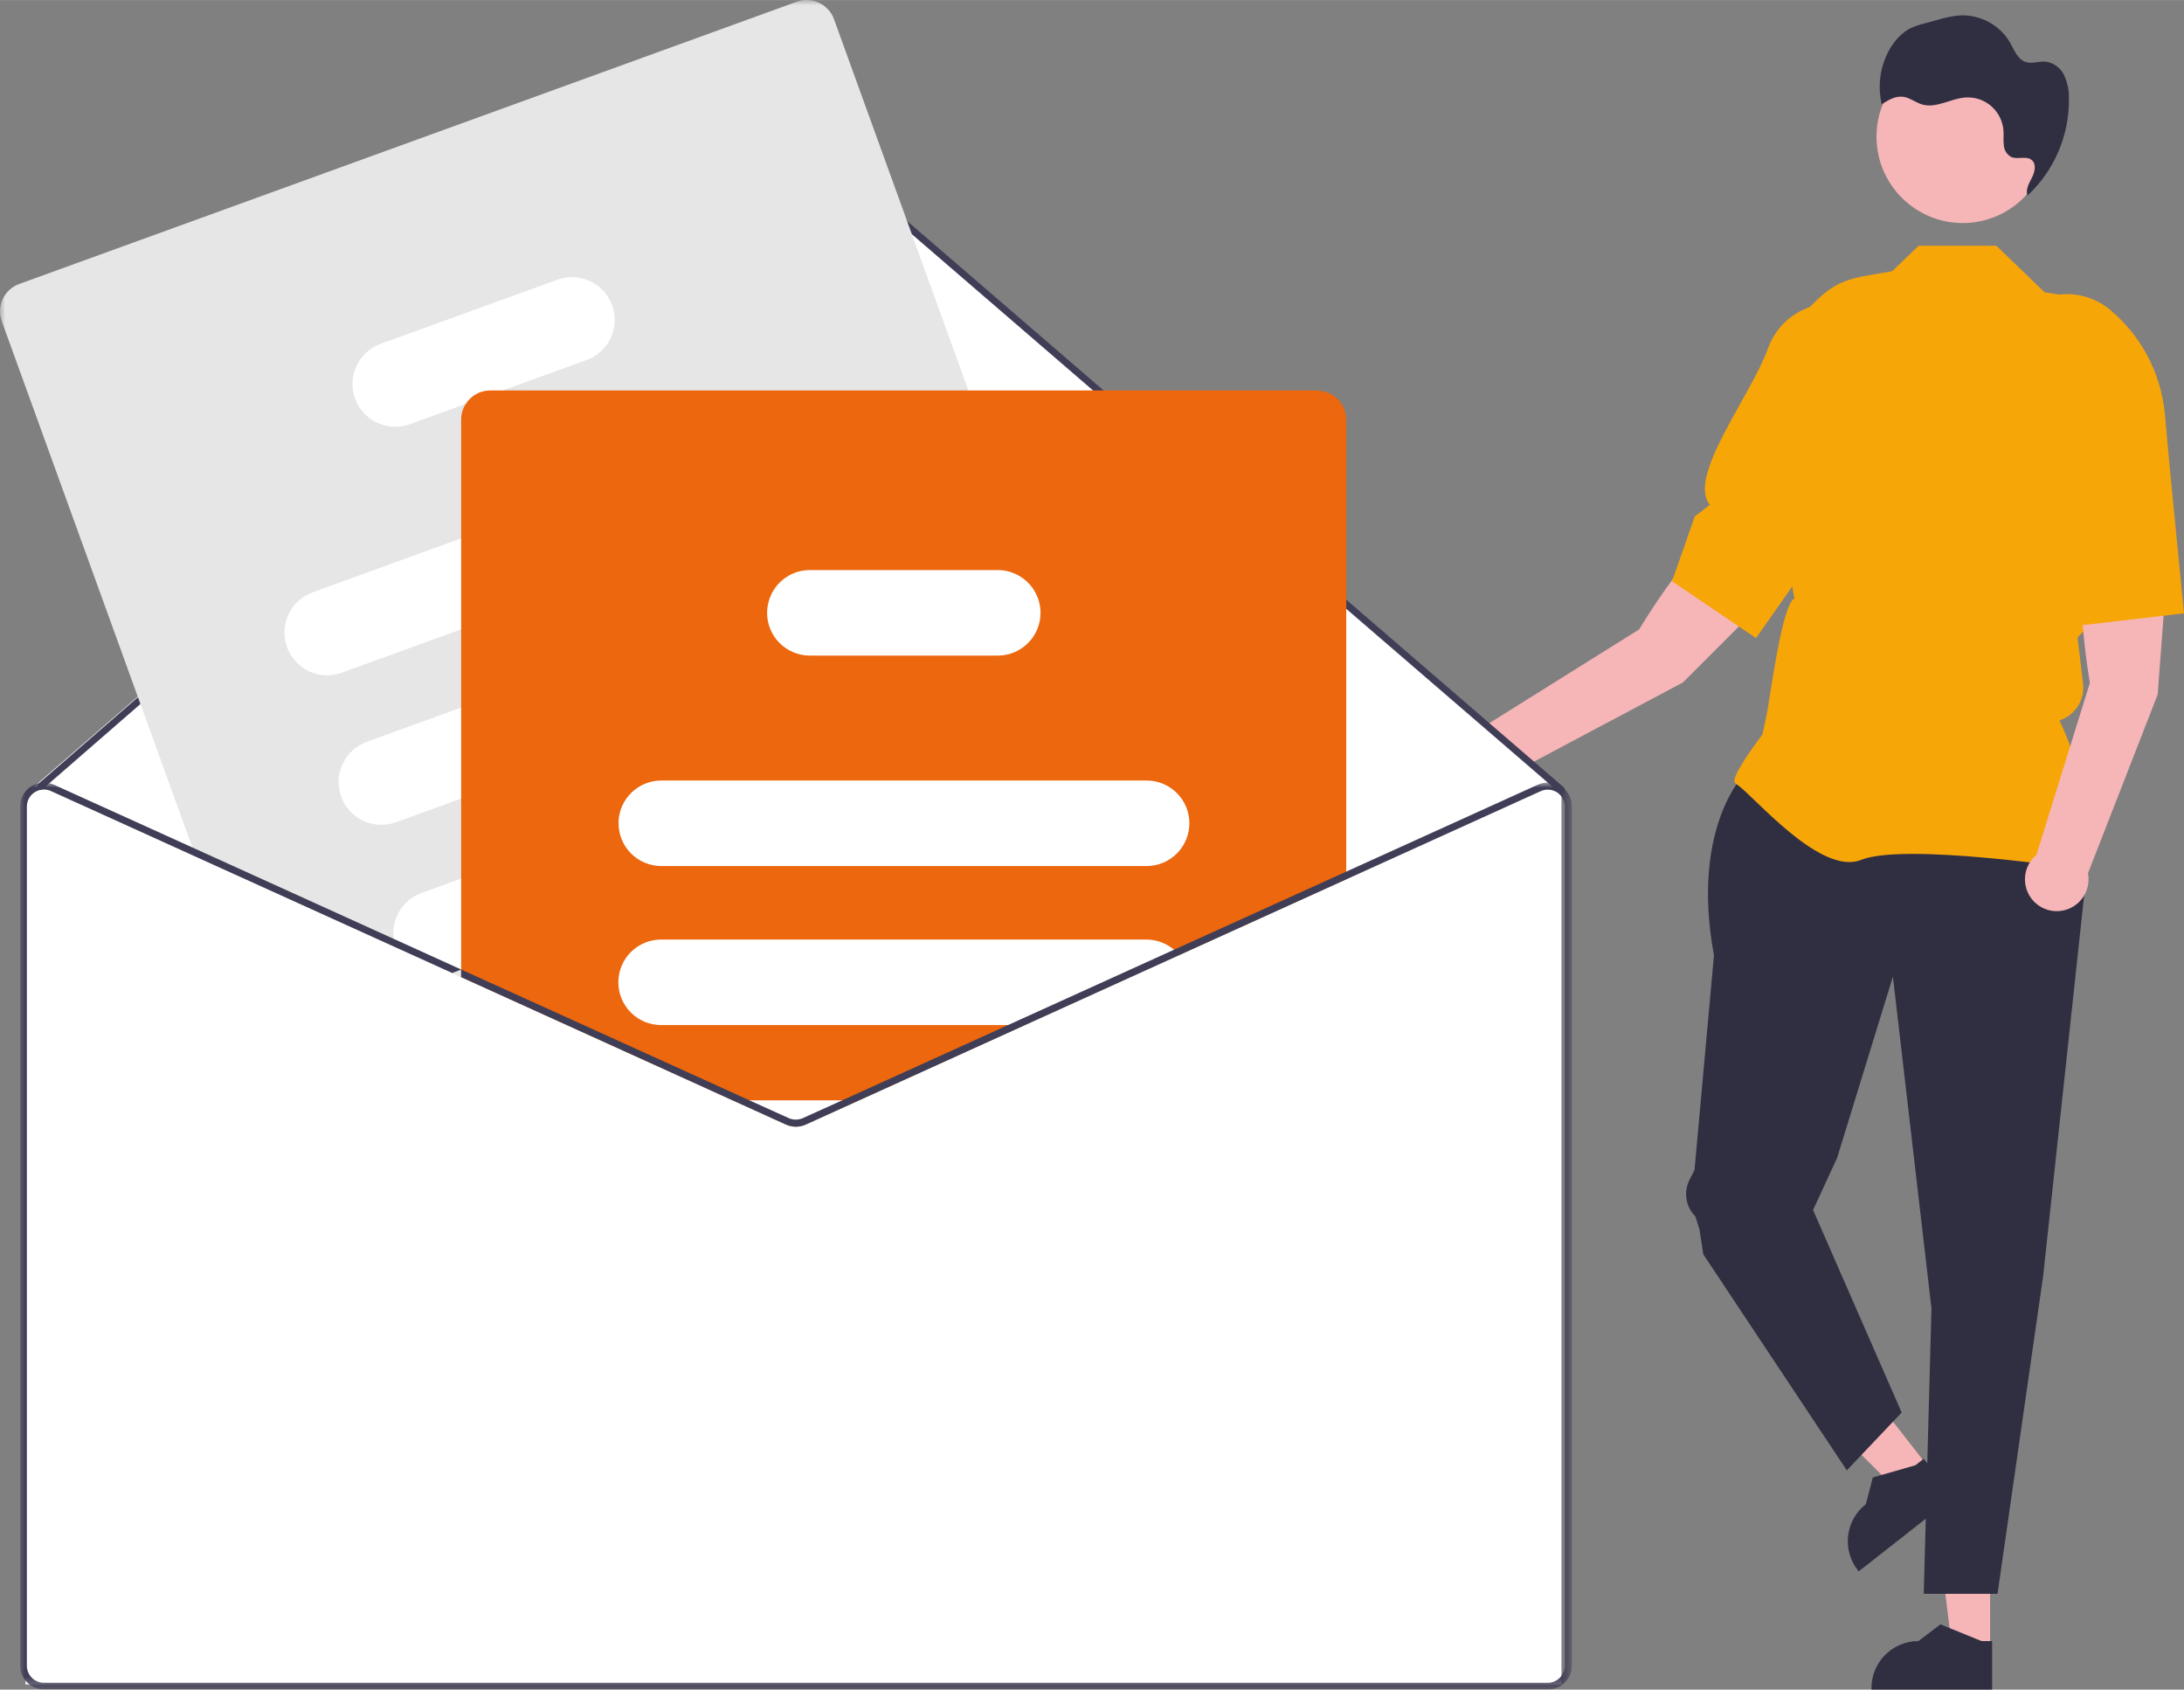
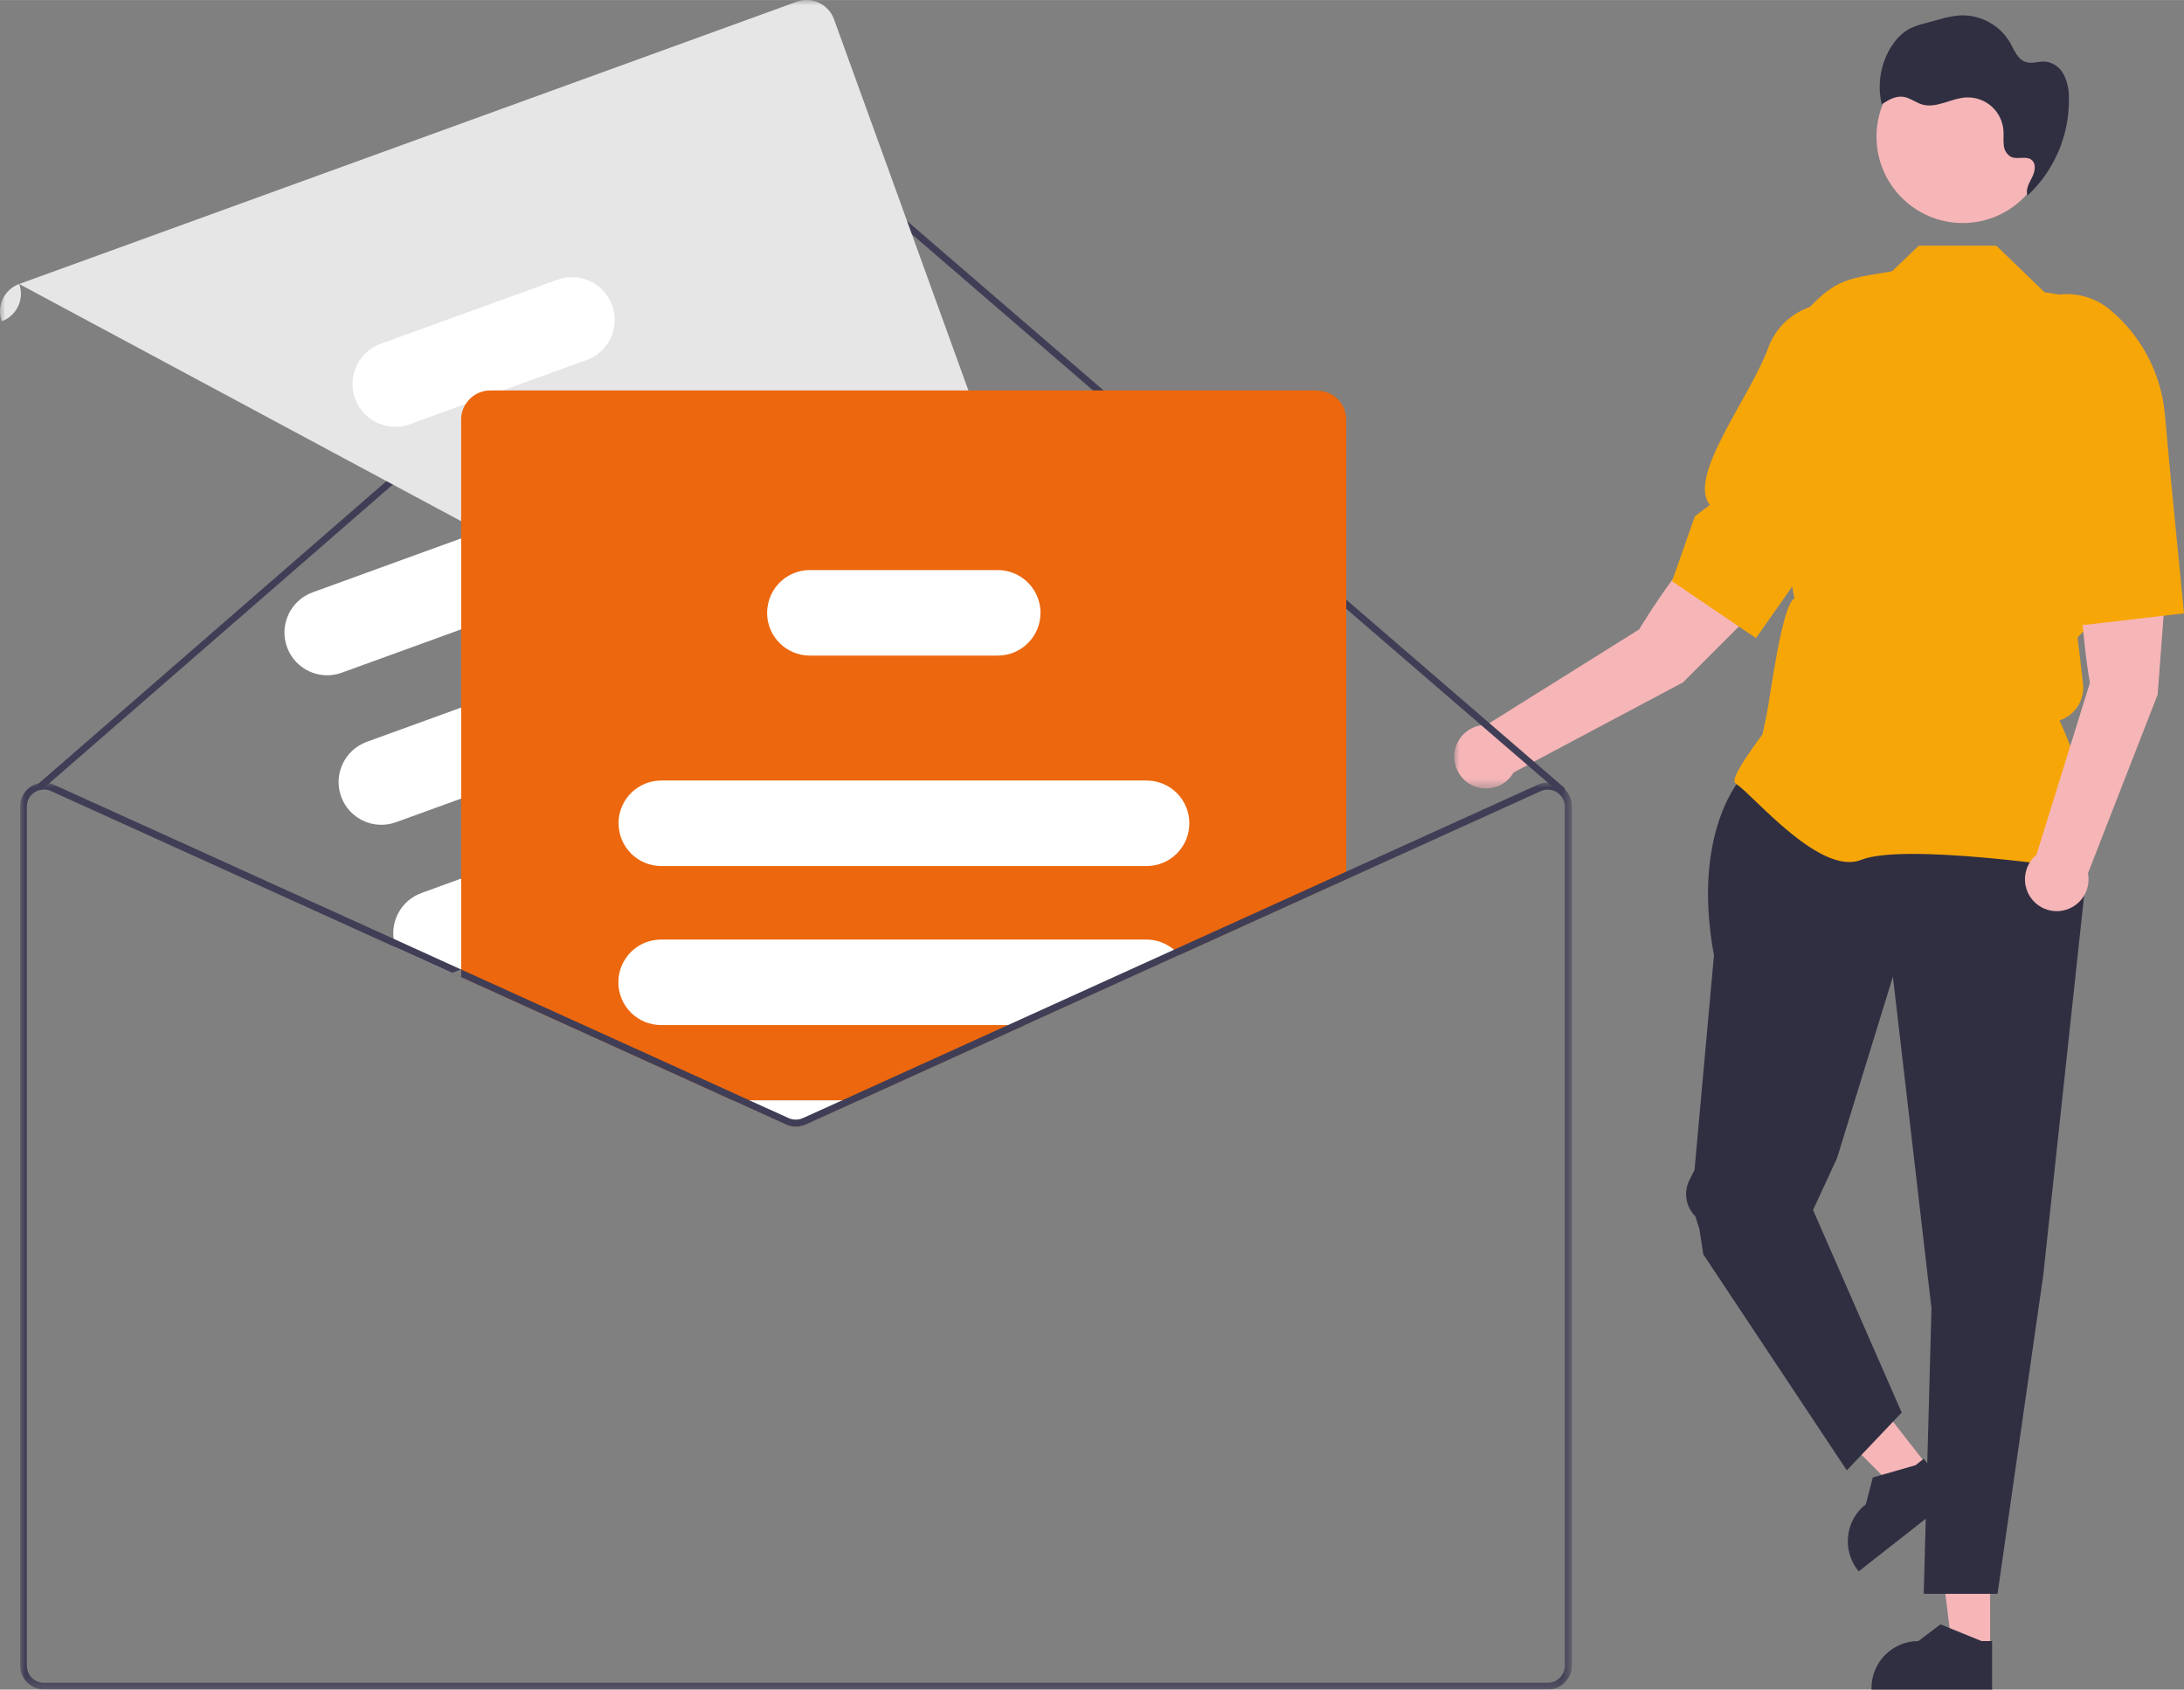
<svg xmlns="http://www.w3.org/2000/svg" id="Layer_1" width="73.71mm" height="57.01mm" viewBox="0 0 208.95 161.6">
  <rect x="0" y="0" width="208.95" height="161.6" fill="#808080" stroke="none" />
  <defs>
    <style>
      .cls-1 {
        mask: url(#mask);
      }

      .cls-2 {
        fill: #fff;
      }

      .cls-2, .cls-3, .cls-4, .cls-5, .cls-6, .cls-7, .cls-8 {
        fill-rule: evenodd;
      }

      .cls-3 {
        fill: #f6b5b7;
      }

      .cls-4 {
        fill: #e7e6e6;
      }

      .cls-5 {
        fill: #403e56;
      }

      .cls-6 {
        fill: #ec670d;
      }

      .cls-9 {
        mask: url(#mask-2);
      }

      .cls-10 {
        mask: url(#mask-1);
      }

      .cls-7 {
        fill: #f7a608;
      }

      .cls-8 {
        fill: #302f42;
      }
    </style>
    <mask id="mask" x="139.14" y="48.97" width="32.79" height="26.46" maskUnits="userSpaceOnUse">
      <g id="mask-4">
        <polygon id="path-3" class="cls-2" points="171.93 48.97 139.14 48.97 139.14 75.43 171.93 75.43 171.93 48.97" />
      </g>
    </mask>
    <mask id="mask-1" x="0" y="0" width="110.16" height="103.78" maskUnits="userSpaceOnUse">
      <g id="mask-6">
        <polygon id="path-5" class="cls-2" points="0 0 110.16 0 110.16 103.78 0 103.78 0 0" />
      </g>
    </mask>
    <mask id="mask-2" x="1.91" y="74.84" width="148.46" height="86.75" maskUnits="userSpaceOnUse">
      <g id="mask-8">
        <polygon id="path-7" class="cls-2" points="1.91 74.84 150.37 74.84 150.37 161.6 1.91 161.6 1.91 74.84" />
      </g>
    </mask>
  </defs>
  <polygon id="Fill-1" class="cls-3" points="190.4 157.69 186.76 157.69 185.03 143.53 190.4 143.53 190.4 157.69" />
  <path id="Fill-2" class="cls-8" d="M190.58,161.6h-11.53v-.15c0-2.48,2.01-4.49,4.49-4.49h0l2.11-1.6,3.93,1.6h1.01s0,4.64,0,4.64Z" />
  <polygon id="Fill-4" class="cls-3" points="184.39 140.17 181.44 142.48 171.12 132.19 175.47 128.77 184.39 140.17" />
  <path id="Fill-6" class="cls-8" d="M186.91,143.17l-9.08,7.12-.09-.11c-1.53-1.95-1.19-4.78.77-6.31h0l.67-2.56,4.08-1.17.79-.62,2.86,3.65Z" />
  <path id="Fill-8" class="cls-8" d="M166.74,74.21s-4.98,5.17-2.76,17.16l-1.86,20.53-.48.95c-.59,1.16-.36,2.57.56,3.49l.39,1.23.37,2.4,13.73,20.66,5.25-5.53-8.48-19.37,2.3-4.98,5.34-17.34,3.69,31.73-.74,27.3h7.06l4.37-30.44,4.61-42.8-2.4-4.98h-30.96Z" />
  <path id="Fill-10" class="cls-7" d="M198.95,83.09l.05-.07c2.69-3.76-1.35-12.81-1.96-14.12,1.49-.48,2.43-1.96,2.25-3.51l-.26-2.23-.27-2.19,1.96-1.96v-.05s1.13-9.88,1.13-9.88l1.64-6.56c1.26-5.05-.3-10.39-4.09-13.97l-3.79-.6-4.61-4.45h-7.43l-2.55,2.44c-4.76.84-5.58.56-9.66,5.47l1.86,15.26.46,2.1v2.85s-1.18,1.31-1.18,1.31c-.86.96-1.22,2.26-.97,3.53l.15.78c-1.21.52-2.37,9.78-2.65,11.07l-.41,1.93c-.35.47-2.69,3.58-2.69,4.44,0,.13.09.25.3.39,1.59,1.08,7.94,8.73,11.83,7.17,4.15-1.66,20.64.83,20.8.86h.09Z" />
  <path id="Fill-12" class="cls-3" d="M199.95,65.34s-1.91-10.8.01-14.86l7.63.55-1.16,15.4-6.67,17.1c.32,1.65-.76,3.24-2.41,3.56-1.65.32-3.24-.76-3.56-2.41-.21-1.09.19-2.21,1.04-2.92l5.11-16.43Z" />
  <path id="Fill-14" class="cls-7" d="M207.59,44.76l-.47-5.15c-.36-3.91-2.26-7.52-5.29-10.02-1.9-1.56-4.52-1.91-6.75-.89-3.08,1.42-4.53,4.98-3.33,8.14,1.76,4.63,1.13,9.52,4.56,10.12l-.37,1.78,3.38,11.04,9.63-1.12-1.36-13.91Z" />
  <g class="cls-1">
    <path id="Fill-16" class="cls-3" d="M156.81,60.22s5.59-9.43,9.69-11.26l5.43,5.39-10.92,10.92-16.2,8.61c-.83,1.46-2.69,1.96-4.15,1.13-1.46-.83-1.96-2.69-1.13-4.15.55-.96,1.58-1.55,2.69-1.53l14.58-9.12Z" />
  </g>
  <path id="Fill-19" class="cls-7" d="M176.02,49.61l3-4.21c2.28-3.2,3.18-7.18,2.52-11.05-.42-2.42-2.18-4.39-4.54-5.08-3.25-.93-6.68.82-7.83,4-1.68,4.66-7.8,12.32-5.58,15.01l-1.44,1.1-2.18,6.21,8.03,5.44,8.03-11.43Z" />
  <path id="Fill-21" class="cls-3" d="M187.78,4.81c-4.56,0-8.25,3.7-8.25,8.26s3.7,8.26,8.25,8.26,8.25-3.7,8.25-8.26-3.7-8.26-8.25-8.26" />
  <path id="Fill-23" class="cls-8" d="M193.77,18.9c.07-.06.14-.13.21-.2,0,0,0,.01,0,.02l-.22.18Z" />
  <path id="Fill-25" class="cls-8" d="M181.02,4.35c.41-.66.98-1.21,1.65-1.6.46-.22.95-.4,1.45-.51l1.31-.36c.67-.21,1.36-.35,2.06-.41,1.97-.1,3.84.91,4.83,2.62.39.7.71,1.57,1.47,1.83.61.21,1.28-.08,1.93-.03.77.11,1.43.6,1.76,1.3.32.7.48,1.45.46,2.22.05,3.52-1.39,6.89-3.96,9.29-.21-.56.14-1.17.42-1.71.28-.54.45-1.3-.02-1.69-.52-.44-1.36-.01-1.98-.3-.4-.23-.66-.65-.69-1.11-.06-.45,0-.91-.03-1.37-.12-1.89-1.74-3.32-3.62-3.2-.01,0-.02,0-.03,0-1.41.1-2.77,1.06-4.13.67-.64-.19-1.18-.66-1.84-.74-.73-.09-1.41.32-2.03.72-.45-1.93-.1-3.96.98-5.63" />
-   <polygon id="Fill-1-2" data-name="Fill-1" class="cls-2" points="149.39 161.11 2.44 161.11 2.44 75.94 75.92 12.21 149.39 75.94 149.39 161.11" />
  <path id="Fill-2-2" data-name="Fill-2" class="cls-5" d="M149.71,75.53c0,.08-.03.16-.08.22-.12.14-.32.15-.46.04l-1.1-.95-18.63-16.06L77.21,13.75c-.62-.53-1.52-.53-2.14,0L4.72,74.91l-.63.55s-.05.04-.08.05c-.05.02-.11.03-.17.03-.08,0-.16-.05-.21-.11-.12-.14-.11-.34.03-.46,0,0,0,0,0,0l.09-.08L74.65,13.26c.86-.74,2.13-.74,3,0l52.26,45.05,19.7,16.99c.07.06.11.15.11.24" />
  <g class="cls-10">
-     <path id="Fill-4-2" data-name="Fill-4" class="cls-4" d="M109.99,85.19l-.86-2.37-2.96-8.18-6.38-17.61-7.14-19.69L79.79,1.83c-.53-1.44-2.12-2.19-3.56-1.67L1.83,27.16c-1.44.53-2.19,2.12-1.66,3.56l18.24,50.34.31.86,19.15,8.68,5.38,2.44.87.4,22.79,10.34.88-.32,14.95-5.42,22.55-8.18,3.04-1.1c1.44-.53,2.19-2.12,1.67-3.56" />
+     <path id="Fill-4-2" data-name="Fill-4" class="cls-4" d="M109.99,85.19l-.86-2.37-2.96-8.18-6.38-17.61-7.14-19.69L79.79,1.83c-.53-1.44-2.12-2.19-3.56-1.67L1.83,27.16c-1.44.53-2.19,2.12-1.66,3.56c1.44-.53,2.19-2.12,1.67-3.56" />
  </g>
  <path id="Fill-7" class="cls-2" d="M78.8,43.26c-.77-2.12-3.12-3.22-5.24-2.45l-29.44,10.68-14.21,5.16c-2.12.77-3.22,3.11-2.45,5.24.77,2.12,3.11,3.22,5.23,2.45,0,0,0,0,0,0l11.43-4.15,32.23-11.69c2.12-.77,3.22-3.12,2.45-5.24" />
  <path id="Fill-9" class="cls-2" d="M83.98,57.56c-.77-2.12-3.12-3.22-5.24-2.45l-4.99,1.81-29.63,10.75-9.03,3.28c-2.12.77-3.22,3.12-2.45,5.24.77,2.12,3.11,3.22,5.24,2.45l6.25-2.27,37.41-13.57c.09-.03.17-.07.25-.1,1.97-.87,2.93-3.11,2.2-5.14" />
  <path id="Fill-11" class="cls-2" d="M89.22,72.02c-.77-2.12-3.11-3.22-5.24-2.45l-13.99,5.07-10.83,3.93-15.05,5.46-3.79,1.38c-1.81.66-2.91,2.48-2.66,4.39.04.28.1.55.2.81l5.38,2.44.87-.32h0l27.31-9.91,15.33-5.56c2.12-.77,3.22-3.12,2.45-5.24Z" />
  <path id="Fill-13" class="cls-2" d="M58.57,29.2c-.77-2.12-3.12-3.22-5.24-2.45l-16.91,6.13c-2.12.77-3.22,3.12-2.45,5.24.77,2.12,3.11,3.22,5.24,2.45l5.35-1.94,3.54-1.29,8.02-2.91c2.12-.77,3.22-3.12,2.45-5.24" />
  <path id="Fill-15" class="cls-6" d="M126.04,37.34H46.9c-.95,0-1.83.49-2.34,1.29-.29.45-.44.96-.44,1.5v53.32l22.79,10.34,3.21,1.46,5.07,2.3c.6.27,1.29.27,1.89,0l5.07-2.3,15.87-7.2,14.79-6.71,15.99-7.25v-43.95c0-1.54-1.24-2.78-2.78-2.78" />
  <path id="Fill-17" class="cls-2" d="M109.69,74.65h-46.43c-2.19,0-4,1.74-4.08,3.93,0,.05,0,.11,0,.16,0,2.26,1.83,4.09,4.09,4.09h46.43c2.26,0,4.09-1.83,4.09-4.09s-1.83-4.09-4.09-4.09" />
  <path id="Fill-19-2" data-name="Fill-19" class="cls-2" d="M112.33,90.84c-.74-.63-1.68-.98-2.65-.98h-46.43c-2.26,0-4.09,1.83-4.09,4.09s1.83,4.09,4.09,4.09h34.78l14.79-6.71c-.15-.18-.31-.34-.49-.49" />
  <path id="Fill-21-2" data-name="Fill-21" class="cls-2" d="M70.12,105.24l5.07,2.3c.6.27,1.29.27,1.89,0l5.07-2.3h-12.03Z" />
  <path id="Fill-23-2" data-name="Fill-23" class="cls-2" d="M99.3,57.21c-.59-1.61-2.12-2.69-3.84-2.69h-17.98c-1.6,0-3.06.94-3.72,2.4-.24.53-.37,1.11-.37,1.69,0,2.26,1.83,4.09,4.09,4.09h17.98c2.26,0,4.09-1.83,4.09-4.09,0-.48-.08-.95-.25-1.4" />
  <g class="cls-9">
    <path id="Fill-25-2" data-name="Fill-25" class="cls-5" d="M96.44,98.04l-15.87,7.2-3.76,1.7c-.43.19-.92.19-1.35,0l-3.76-1.7h-1.59l5.07,2.3c.6.27,1.29.27,1.89,0l5.07-2.3,15.87-7.2h-1.59ZM43.25,93.05l.87.4v-.71l-.87.32ZM96.44,98.04l-15.87,7.2-3.76,1.7c-.43.19-.92.19-1.35,0l-3.76-1.7h-1.59l5.07,2.3c.6.27,1.29.27,1.89,0l5.07-2.3,15.87-7.2h-1.59ZM96.44,98.04l-15.87,7.2-3.76,1.7c-.43.19-.92.19-1.35,0l-3.76-1.7h-1.59l5.07,2.3c.6.27,1.29.27,1.89,0l5.07-2.3,15.87-7.2h-1.59ZM149.71,159.31c0,.9-.73,1.64-1.63,1.64H4.2c-.9,0-1.63-.73-1.63-1.64v-82.17c0-.56.28-1.07.75-1.37.16-.1.34-.18.53-.22.05-.01.11-.02.17-.03.06,0,.13-.01.19-.01.23,0,.46.05.67.15l13.85,6.28,19.15,8.68,5.38,2.44.87.4,22.79,10.34,3.21,1.46,5.07,2.3c.6.27,1.29.27,1.89,0l5.07-2.3,15.87-7.2,14.79-6.71,34.58-15.68c.51-.23,1.09-.19,1.56.11.03.02.05.03.08.05.03.02.05.04.07.06.38.31.6.77.6,1.26v82.17ZM149.71,75.53c-.12-.12-.25-.23-.4-.32-.65-.42-1.48-.48-2.18-.16l-34.8,15.78-15.89,7.21-15.87,7.2-3.76,1.7c-.43.19-.92.19-1.35,0l-3.76-1.7-3.91-1.78-23.66-10.73h0s-6.45-2.93-6.45-2.93l-19.26-8.74-13.26-6.01c-.13-.06-.28-.11-.42-.14-.32-.08-.65-.09-.98-.02-1.07.22-1.83,1.16-1.83,2.24v82.17c0,1.26,1.03,2.29,2.29,2.29h143.88c1.26,0,2.29-1.03,2.29-2.29v-82.17c0-.6-.23-1.18-.65-1.6ZM96.44,98.04l-15.87,7.2-3.76,1.7c-.43.19-.92.19-1.35,0l-3.76-1.7h-1.59l5.07,2.3c.6.27,1.29.27,1.89,0l5.07-2.3,15.87-7.2h-1.59ZM96.44,98.04l-15.87,7.2-3.76,1.7c-.43.19-.92.19-1.35,0l-3.76-1.7h-1.59l5.07,2.3c.6.27,1.29.27,1.89,0l5.07-2.3,15.87-7.2h-1.59ZM96.44,98.04l-15.87,7.2-3.76,1.7c-.43.19-.92.19-1.35,0l-3.76-1.7h-1.59l5.07,2.3c.6.27,1.29.27,1.89,0l5.07-2.3,15.87-7.2h-1.59Z" />
  </g>
</svg>